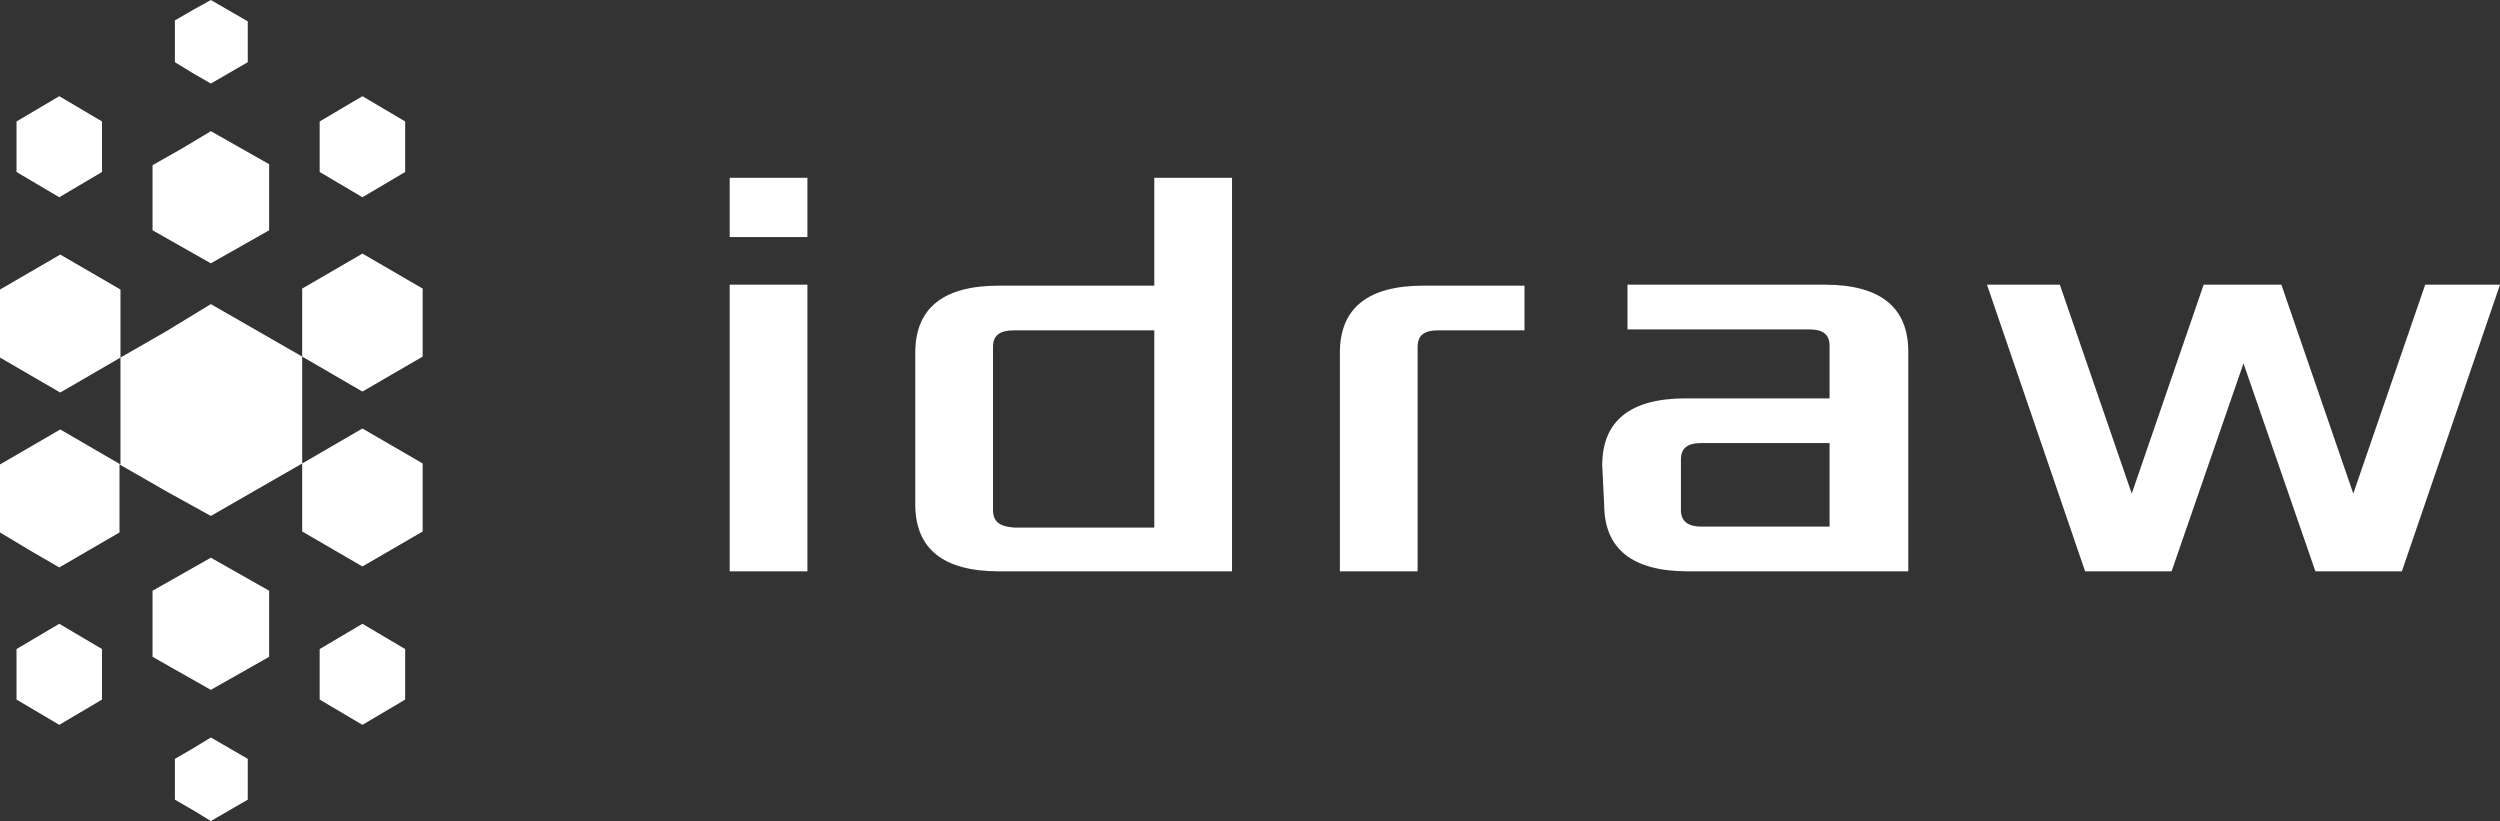
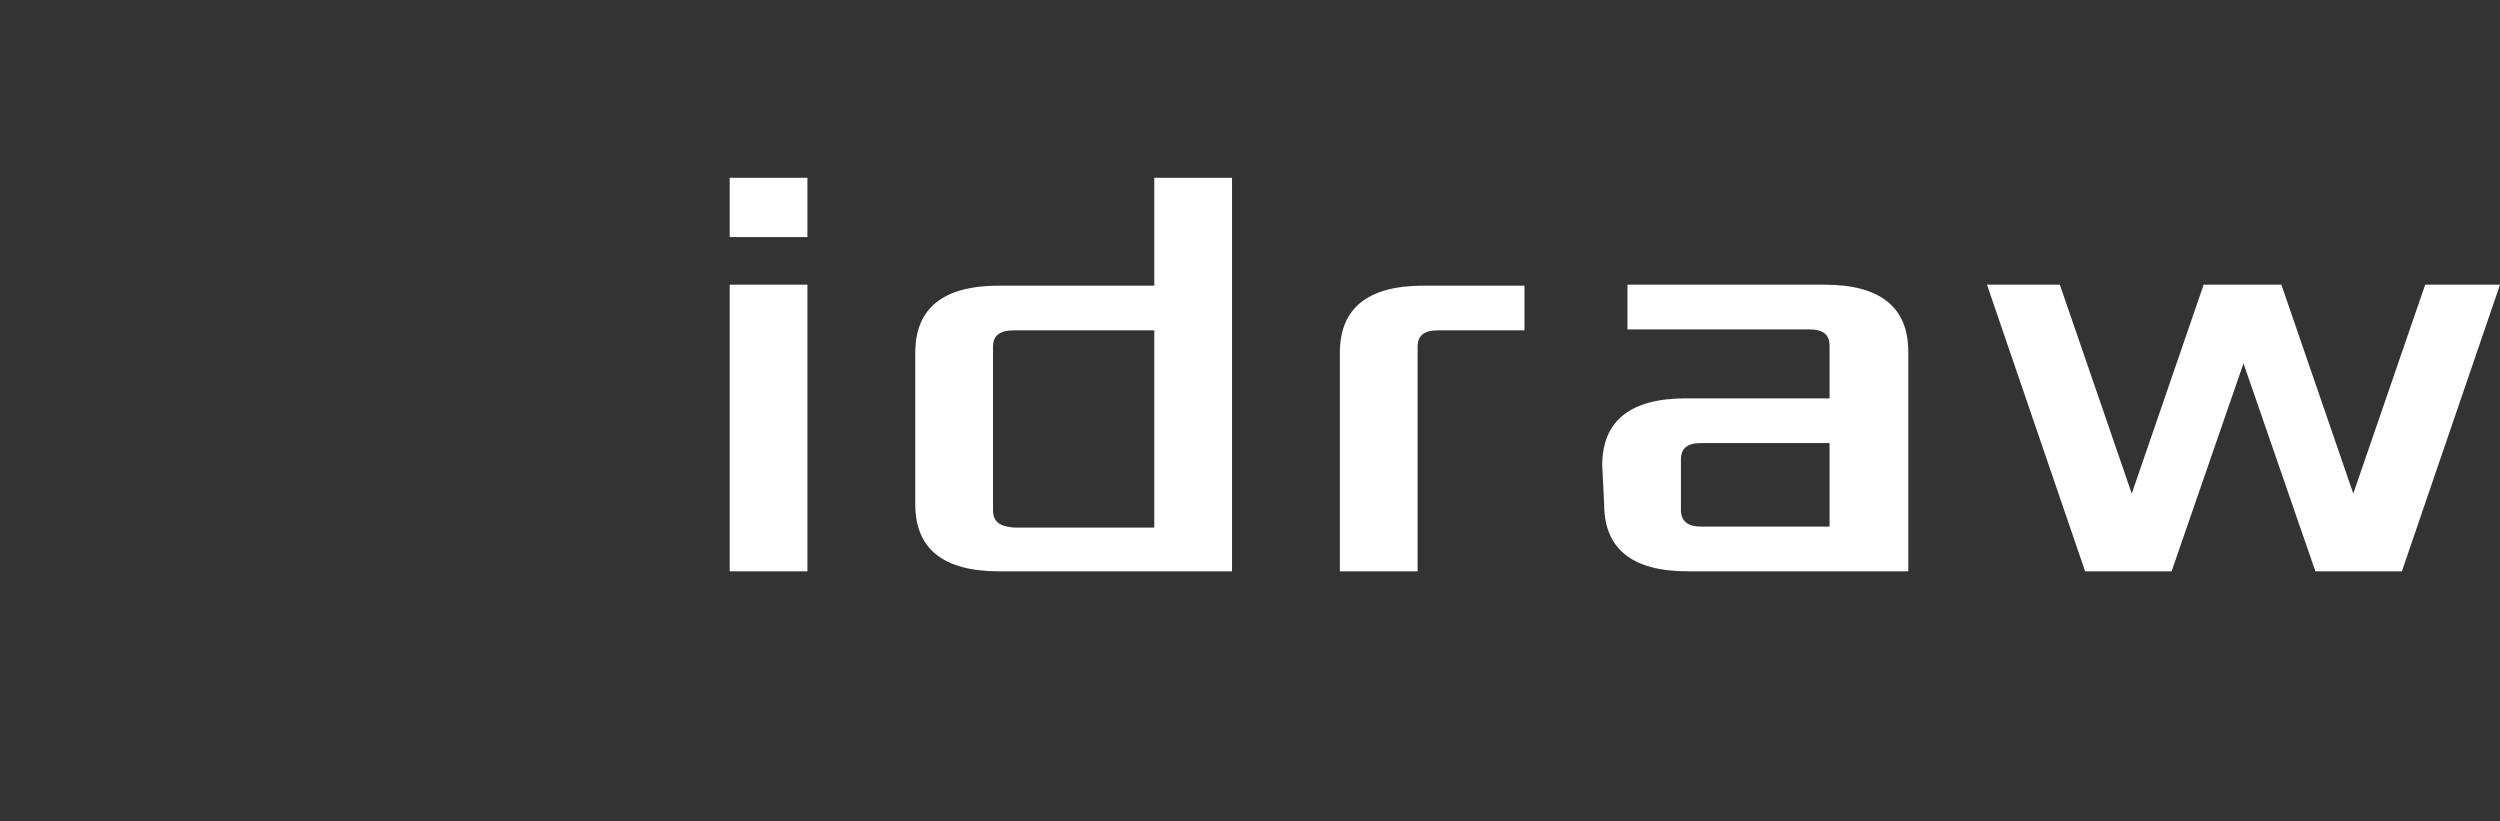
<svg xmlns="http://www.w3.org/2000/svg" version="1.1" id="Camada_1" x="0px" y="0px" viewBox="0 0 257.3 84.5" style="enable-background:new 0 0 257.3 84.5;" xml:space="preserve">
  <rect x="0" y="0" width="257.3" height="84.5" fill="#333333" stroke="none" />
  <style type="text/css">
	.st0{fill:#FFFFFF;}
	.st1{fill-rule:evenodd;clip-rule:evenodd;fill:#FFFFFF;}
</style>
  <path class="st0" d="M204.5,29.3l10.1,29.5h8.9l7.4-21.4l7.4,21.4h8.9l10.1-29.5h-7.7l-7.4,21.5l-7.4-21.5h-8l-7.4,21.5l-7.4-21.5  C212.2,29.3,204.5,29.3,204.5,29.3z M173,52.5v-5.2c0-1.2,0.7-1.7,2.1-1.7h13.2v8.6h-13.2C173.8,54.2,173,53.7,173,52.5z   M165.1,51.9c0,4.6,2.9,6.9,8.6,6.9h22.7V36.2c0-4.6-2.9-6.9-8.6-6.9h-20.3v4.6h18.7c1.4,0,2.1,0.5,2.1,1.7V41h-14.8  c-5.7,0-8.6,2.3-8.6,6.9L165.1,51.9L165.1,51.9z M137.9,58.8h8V35.7c0-1.2,0.7-1.7,2.1-1.7h8.9v-4.6h-10.4c-5.7,0-8.6,2.3-8.6,6.9  V58.8z M102.2,52.5V35.7c0-1.2,0.7-1.7,2.2-1.7h14.4v20.3h-14.4C102.9,54.2,102.2,53.7,102.2,52.5z M94.2,51.9  c0,4.6,2.9,6.9,8.6,6.9h24V18.3h-8v11.1h-16c-5.7,0-8.6,2.3-8.6,6.9V51.9z M75.1,24.4h8v-6.1h-8V24.4z M75.1,58.8h8V29.3h-8V58.8z" />
-   <path class="st1" d="M21.7,13.5l3,1.7l3,1.7v3.4v3.4l-3,1.7l-3,1.7l-3-1.7l-3-1.7v-3.4V17l3-1.7L21.7,13.5z M21.7,0l1.9,1.1l1.9,1.1  v2.1v2.1l-1.9,1.1l-1.9,1.1l-1.9-1.1L18,6.4V4.3V2.1l1.9-1.1L21.7,0z M21.7,71l3-1.7l3-1.7v-3.4v-3.4l-3-1.7l-3-1.7l-3,1.7l-3,1.7  v3.4v3.4l3,1.7L21.7,71z M21.7,84.5l1.9-1.1l1.9-1.1v-2.1v-2.1L23.6,77l-1.9-1.1L19.9,77L18,78.1v2.1v2.1l1.9,1.1L21.7,84.5z   M6.1,9.9l2.2,1.3l2.2,1.3v2.6v2.6l-2.2,1.3l-2.2,1.3l-2.2-1.3l-2.2-1.3v-2.6v-2.6l2.2-1.3L6.1,9.9z M6.1,74.6l2.2-1.3l2.2-1.3v-2.6  v-2.6l-2.2-1.3l-2.2-1.3l-2.2,1.3l-2.2,1.3v2.6V72l2.2,1.3L6.1,74.6z M37.3,9.9l-2.2,1.3l-2.2,1.3v2.6v2.6l2.2,1.3l2.2,1.3l2.2-1.3  l2.2-1.3v-2.6v-2.6l-2.2-1.3L37.3,9.9z M37.3,74.6l-2.2-1.3L32.9,72v-2.6v-2.6l2.2-1.3l2.2-1.3l2.2,1.3l2.2,1.3v2.6V72l-2.2,1.3  L37.3,74.6z M21.7,31.3l4.7,2.7l4.7,2.7v-3.5v-3.5l3.1-1.8l3.1-1.8l3.1,1.8l3.1,1.8v3.5v3.5l-3.1,1.8l-3.1,1.8l-3.1-1.8l-3.1-1.8  v5.5v5.5l3.1-1.8l3.1-1.8l3.1,1.8l3.1,1.8v3.5v3.5l-3.1,1.8l-3.1,1.8l-3.1-1.8l-3.1-1.8v-3.5v-3.5l-4.7,2.7l-4.7,2.7L17,50.5  l-4.7-2.7v3.5v3.5l-3.1,1.8l-3.1,1.8l-3.1-1.8L0,54.8v-3.5v-3.5l3.1-1.8l3.1-1.8l3.1,1.8l3.1,1.8v-5.5v-5.5l-3.1,1.8l-3.1,1.8  l-3.1-1.8L0,36.8v-3.5v-3.5l3.1-1.8l3.1-1.8l3.1,1.8l3.1,1.8v3.5v3.5l4.7-2.7L21.7,31.3z" />
</svg>